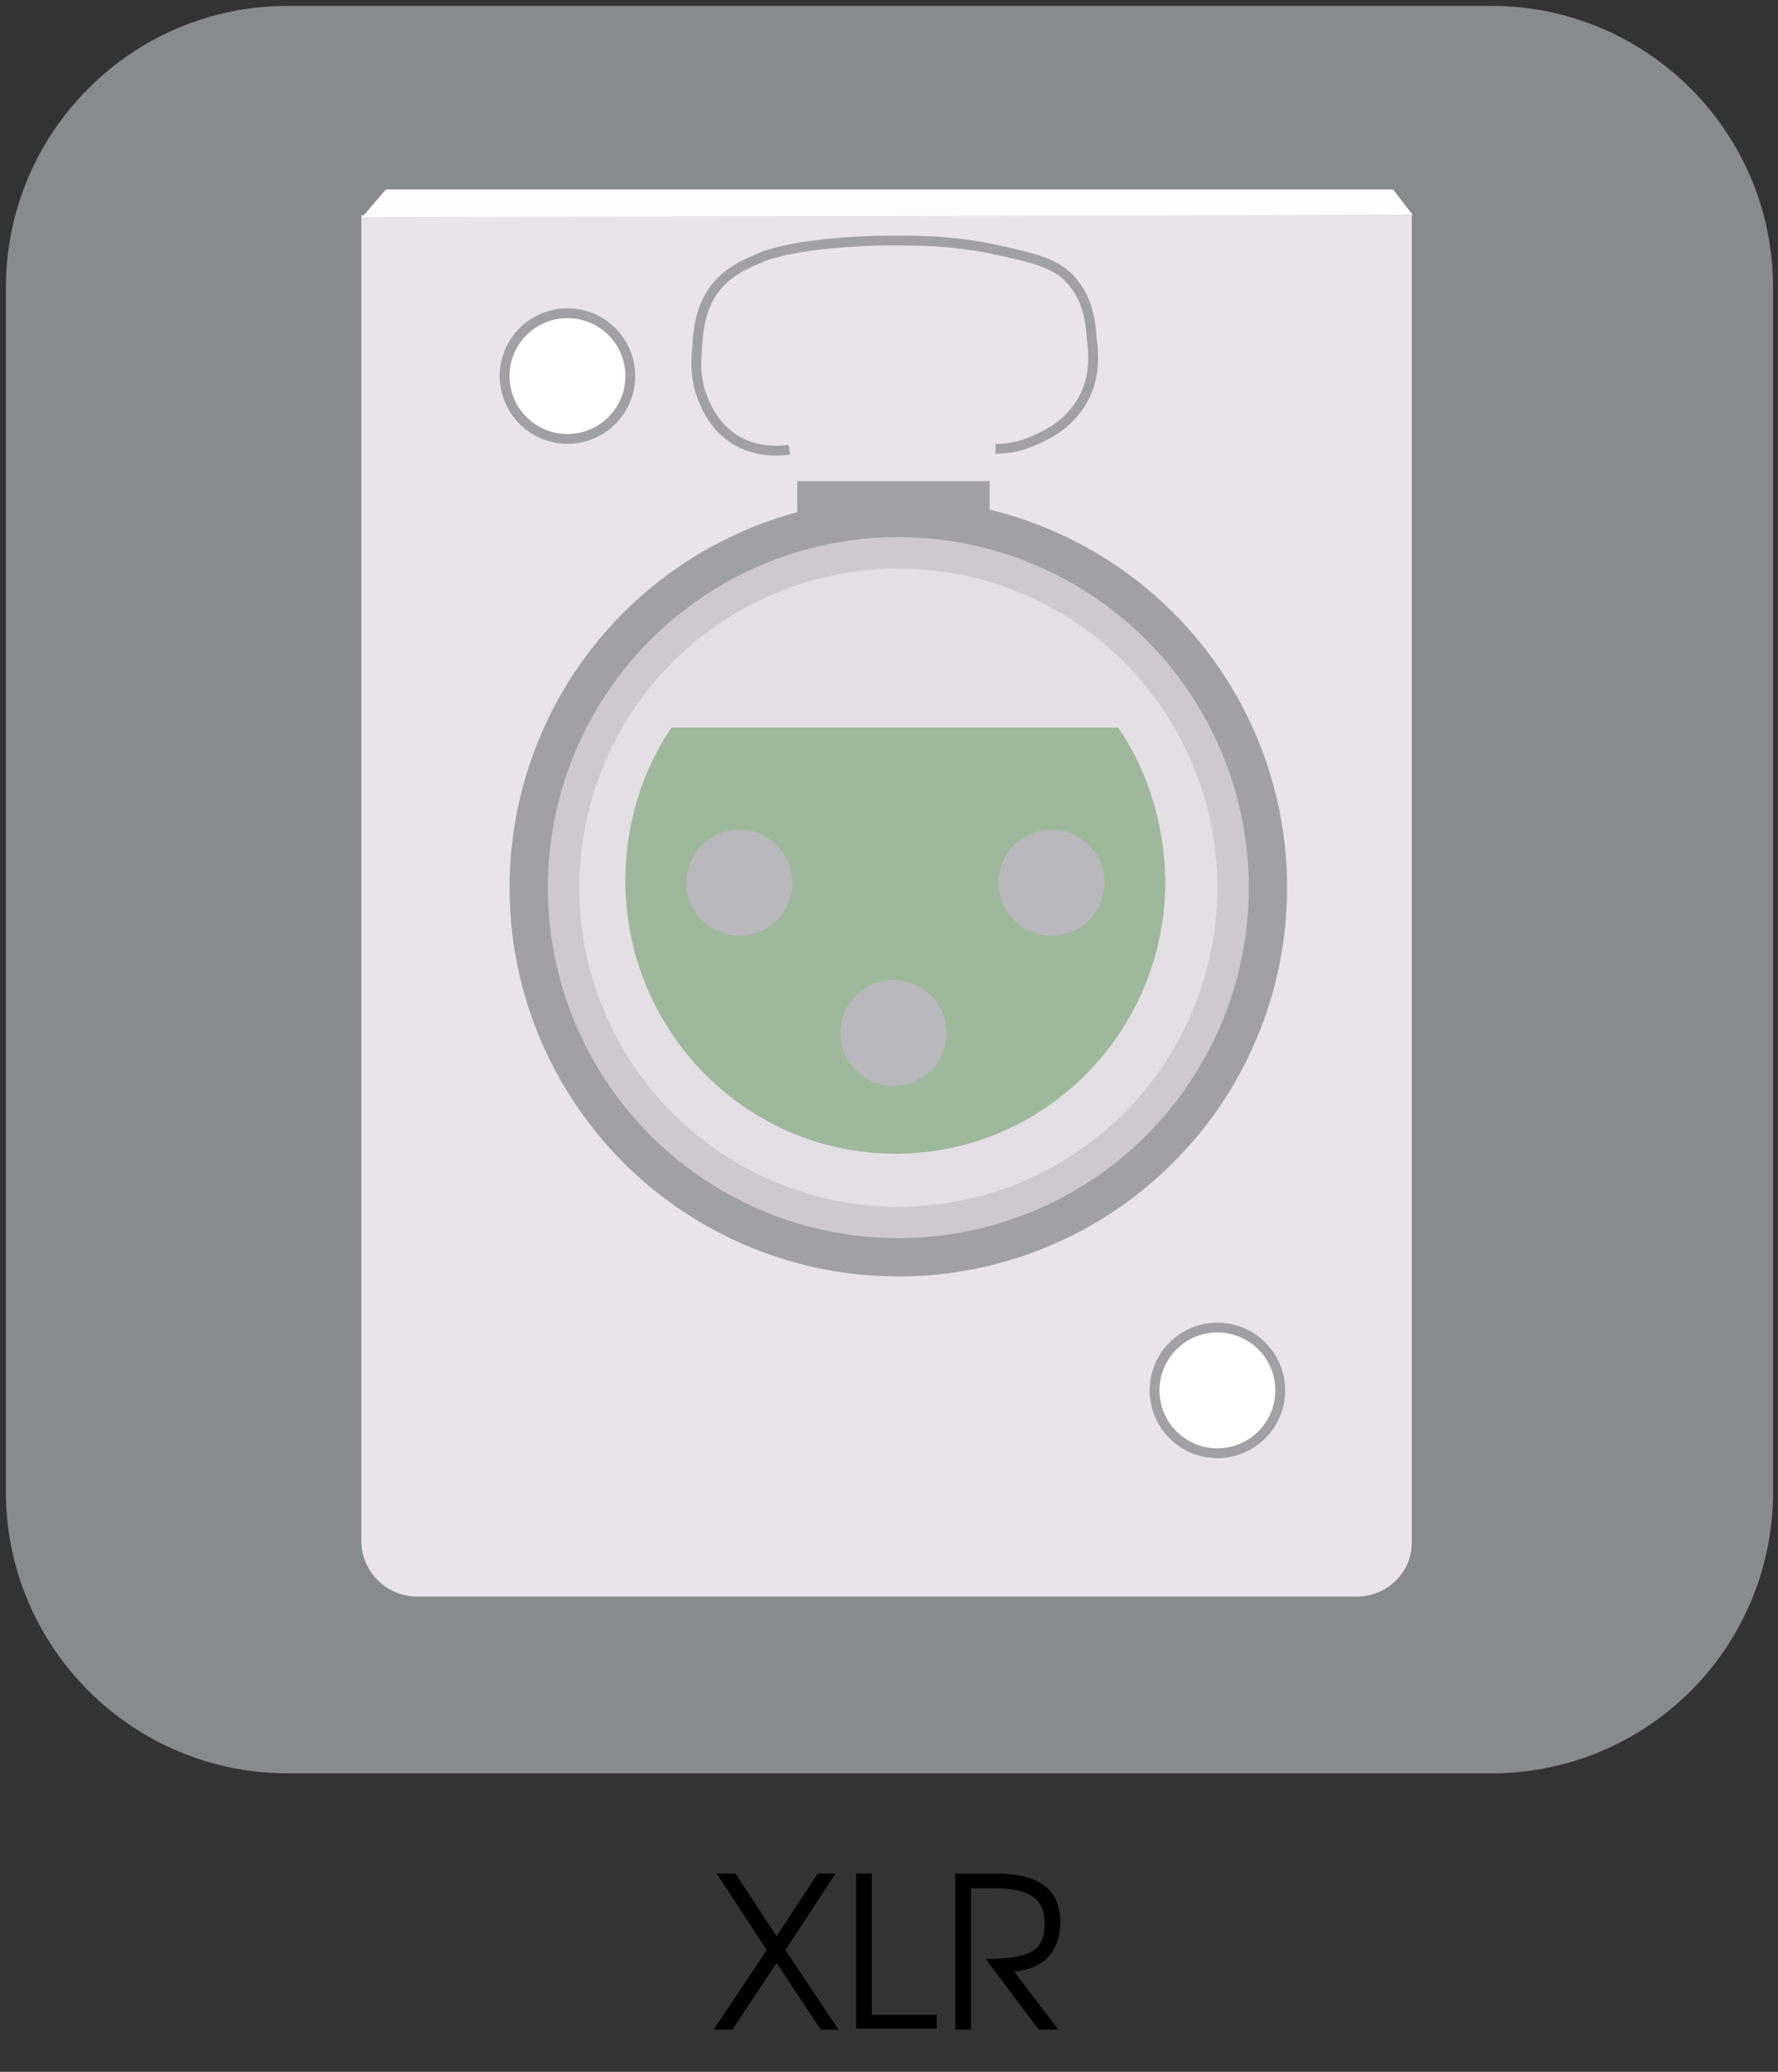
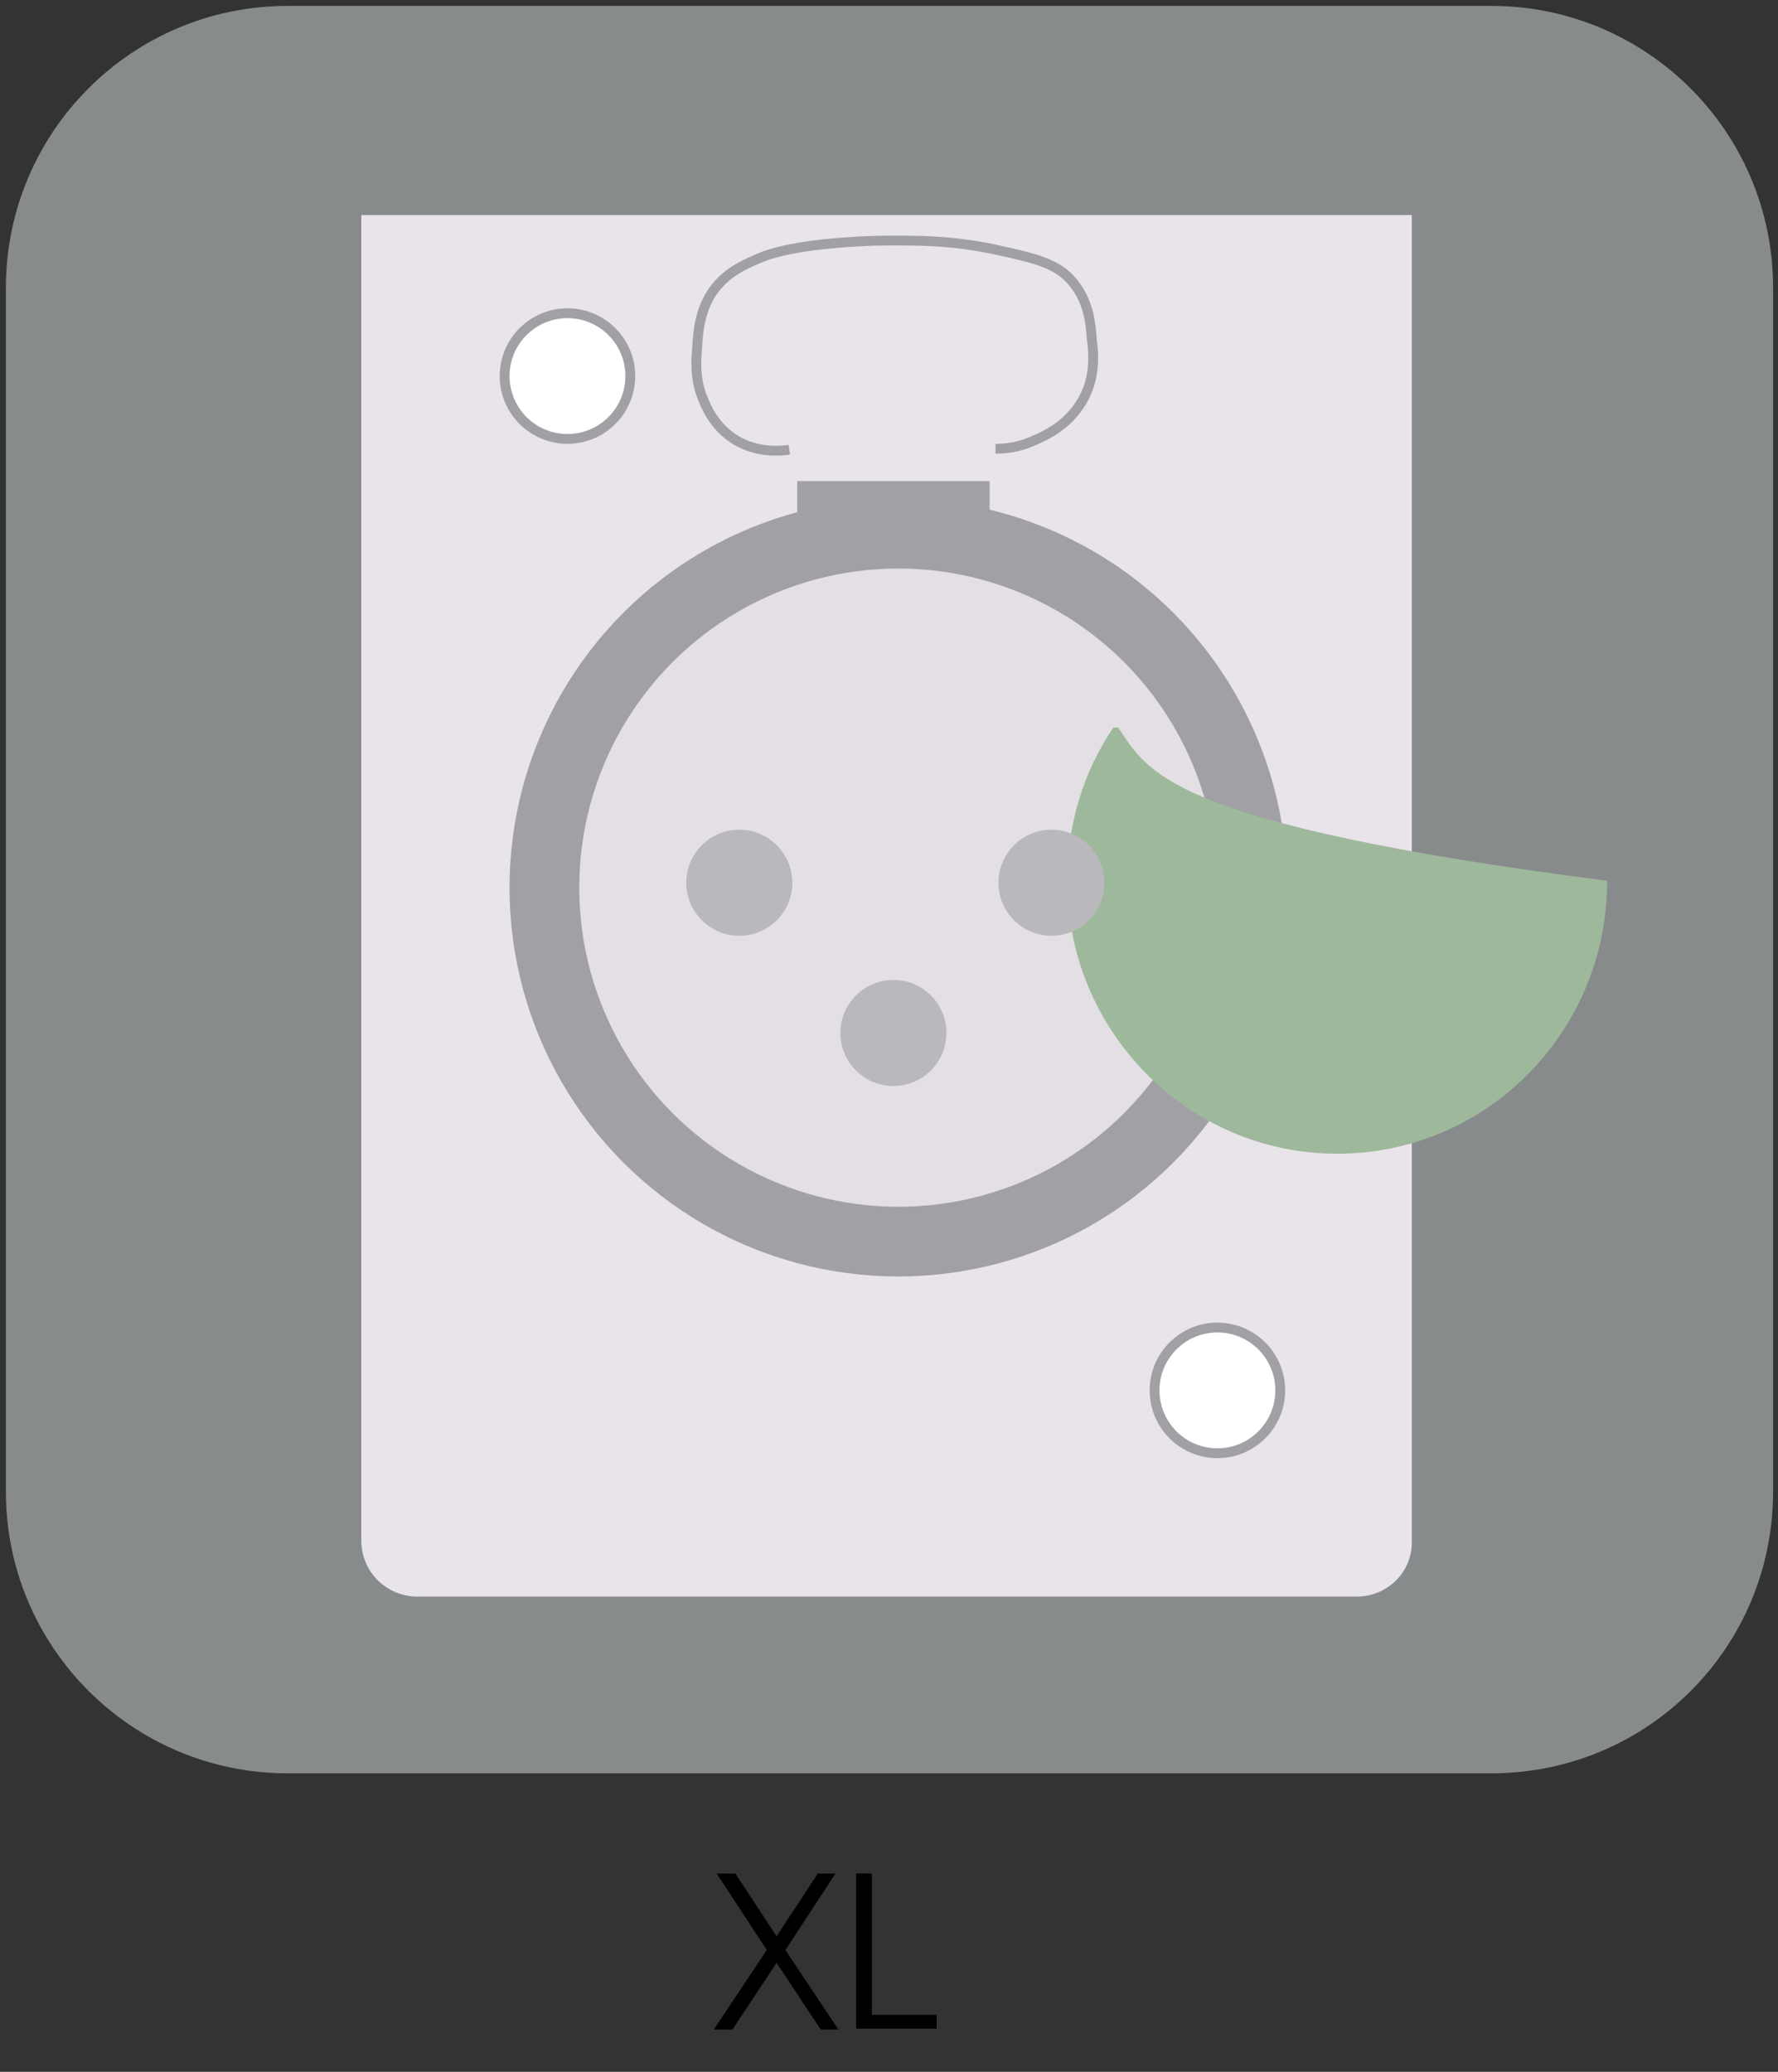
<svg xmlns="http://www.w3.org/2000/svg" version="1.1" id="Layer_1" x="0px" y="0px" viewBox="0 0 181.1 211" style="enable-background:new 0 0 181.1 211;" xml:space="preserve">
  <rect x="0" y="0" width="181.1" height="211" fill="#333333" stroke="none" />
  <style type="text/css">
	.st0{fill:#888B8C;}
	.st1{fill:#E8E4E9;}
	.st2{fill:#A1A0A4;}
	.st3{fill:#CDC9CE;}
	.st4{fill:#FFFDFF;}
	.st5{fill:#E3DFE4;}
	.st6{fill:#9EB89B;}
	.st7{fill:#FFFFFF;stroke:#A1A0A4;stroke-miterlimit:10;}
	.st8{fill:none;stroke:#A1A0A4;stroke-miterlimit:10;}
	.st9{fill:#B9B8BC;}
</style>
  <g id="Layer_1_1_">
    <path class="st0" d="M151.9,180.6H29.3c-15.8,0-28.7-12.8-28.7-28.7V29.3c0-15.8,12.8-28.7,28.7-28.7h122.6   c15.8,0,28.7,12.8,28.7,28.7v122.6C180.6,167.8,167.8,180.6,151.9,180.6z" />
  </g>
  <path class="st1" d="M138.2,162.6H42.5c-3.1,0-5.7-2.5-5.7-5.7v-135h107v135C143.9,160.1,141.3,162.6,138.2,162.6z" />
  <circle class="st2" cx="91.5" cy="90.4" r="39.6" />
-   <circle class="st3" cx="91.5" cy="90.4" r="35.7" />
-   <polygon class="st4" points="39.3,19.3 141.9,19.3 143.9,21.9 36.9,22.1 " />
  <circle class="st5" cx="91.5" cy="90.4" r="32.5" />
-   <path class="st6" d="M113.9,74.1c-0.1,0-0.3,0-0.5,0h-45c-3,4.4-4.7,9.8-4.7,15.6c0,15.3,12.3,27.8,27.5,27.8s27.5-12.4,27.5-27.8  C118.6,83.9,116.9,78.5,113.9,74.1z" />
+   <path class="st6" d="M113.9,74.1c-0.1,0-0.3,0-0.5,0c-3,4.4-4.7,9.8-4.7,15.6c0,15.3,12.3,27.8,27.5,27.8s27.5-12.4,27.5-27.8  C118.6,83.9,116.9,78.5,113.9,74.1z" />
  <circle class="st7" cx="57.8" cy="38.3" r="6.4" />
  <circle class="st7" cx="124" cy="141.6" r="6.4" />
  <rect x="81.2" y="49" class="st2" width="19.6" height="4.6" />
  <path class="st8" d="M80.4,45.8c-0.7,0.1-3.7,0.5-6.2-1.5c-1.8-1.4-2.5-3.4-2.8-4.2c-0.6-1.8-0.5-3.3-0.4-4.6  c0.1-1.8,0.3-4.1,1.8-6.1c1.4-1.8,3.1-2.5,5-3.3c0.6-0.2,2.7-1,8-1.4c2.6-0.2,3.9-0.2,5.7-0.2c3,0,6,0.1,9.8,0.9  c4.1,0.9,6.5,1.4,8.1,3.5c1.5,1.9,1.7,4.1,1.8,5.6c0.2,1.5,0.4,3.9-0.9,6.2c-1.6,2.9-4.4,3.9-5.3,4.3c-1.4,0.6-2.7,0.7-3.6,0.7" />
  <circle class="st9" cx="75.3" cy="89.9" r="5.4" />
  <circle class="st9" cx="107.1" cy="89.9" r="5.4" />
  <circle class="st9" cx="91" cy="105.2" r="5.4" />
  <g>
    <path d="M83.6,206.7l-4.5-6.8l-4.5,6.8h-1.9l5.4-8.1l-5.1-7.8h1.9l4.2,6.4l4.2-6.4h1.8l-5.1,7.8l5.4,8.1H83.6z" />
    <path d="M87.2,206.7v-15.9h1.6v14.4h6.6v1.4H87.2z" />
-     <path d="M103.3,200.8l4.5,5.9h-2l-5.4-7.2c4.5,0,6-0.8,6-3.6c0-2.6-1.6-3.6-5.3-3.6h-2.2v14.4h-1.6v-15.9h3.9c5,0,6.8,1.8,6.8,5.1   C107.9,198.8,106.3,200.5,103.3,200.8z" />
  </g>
</svg>